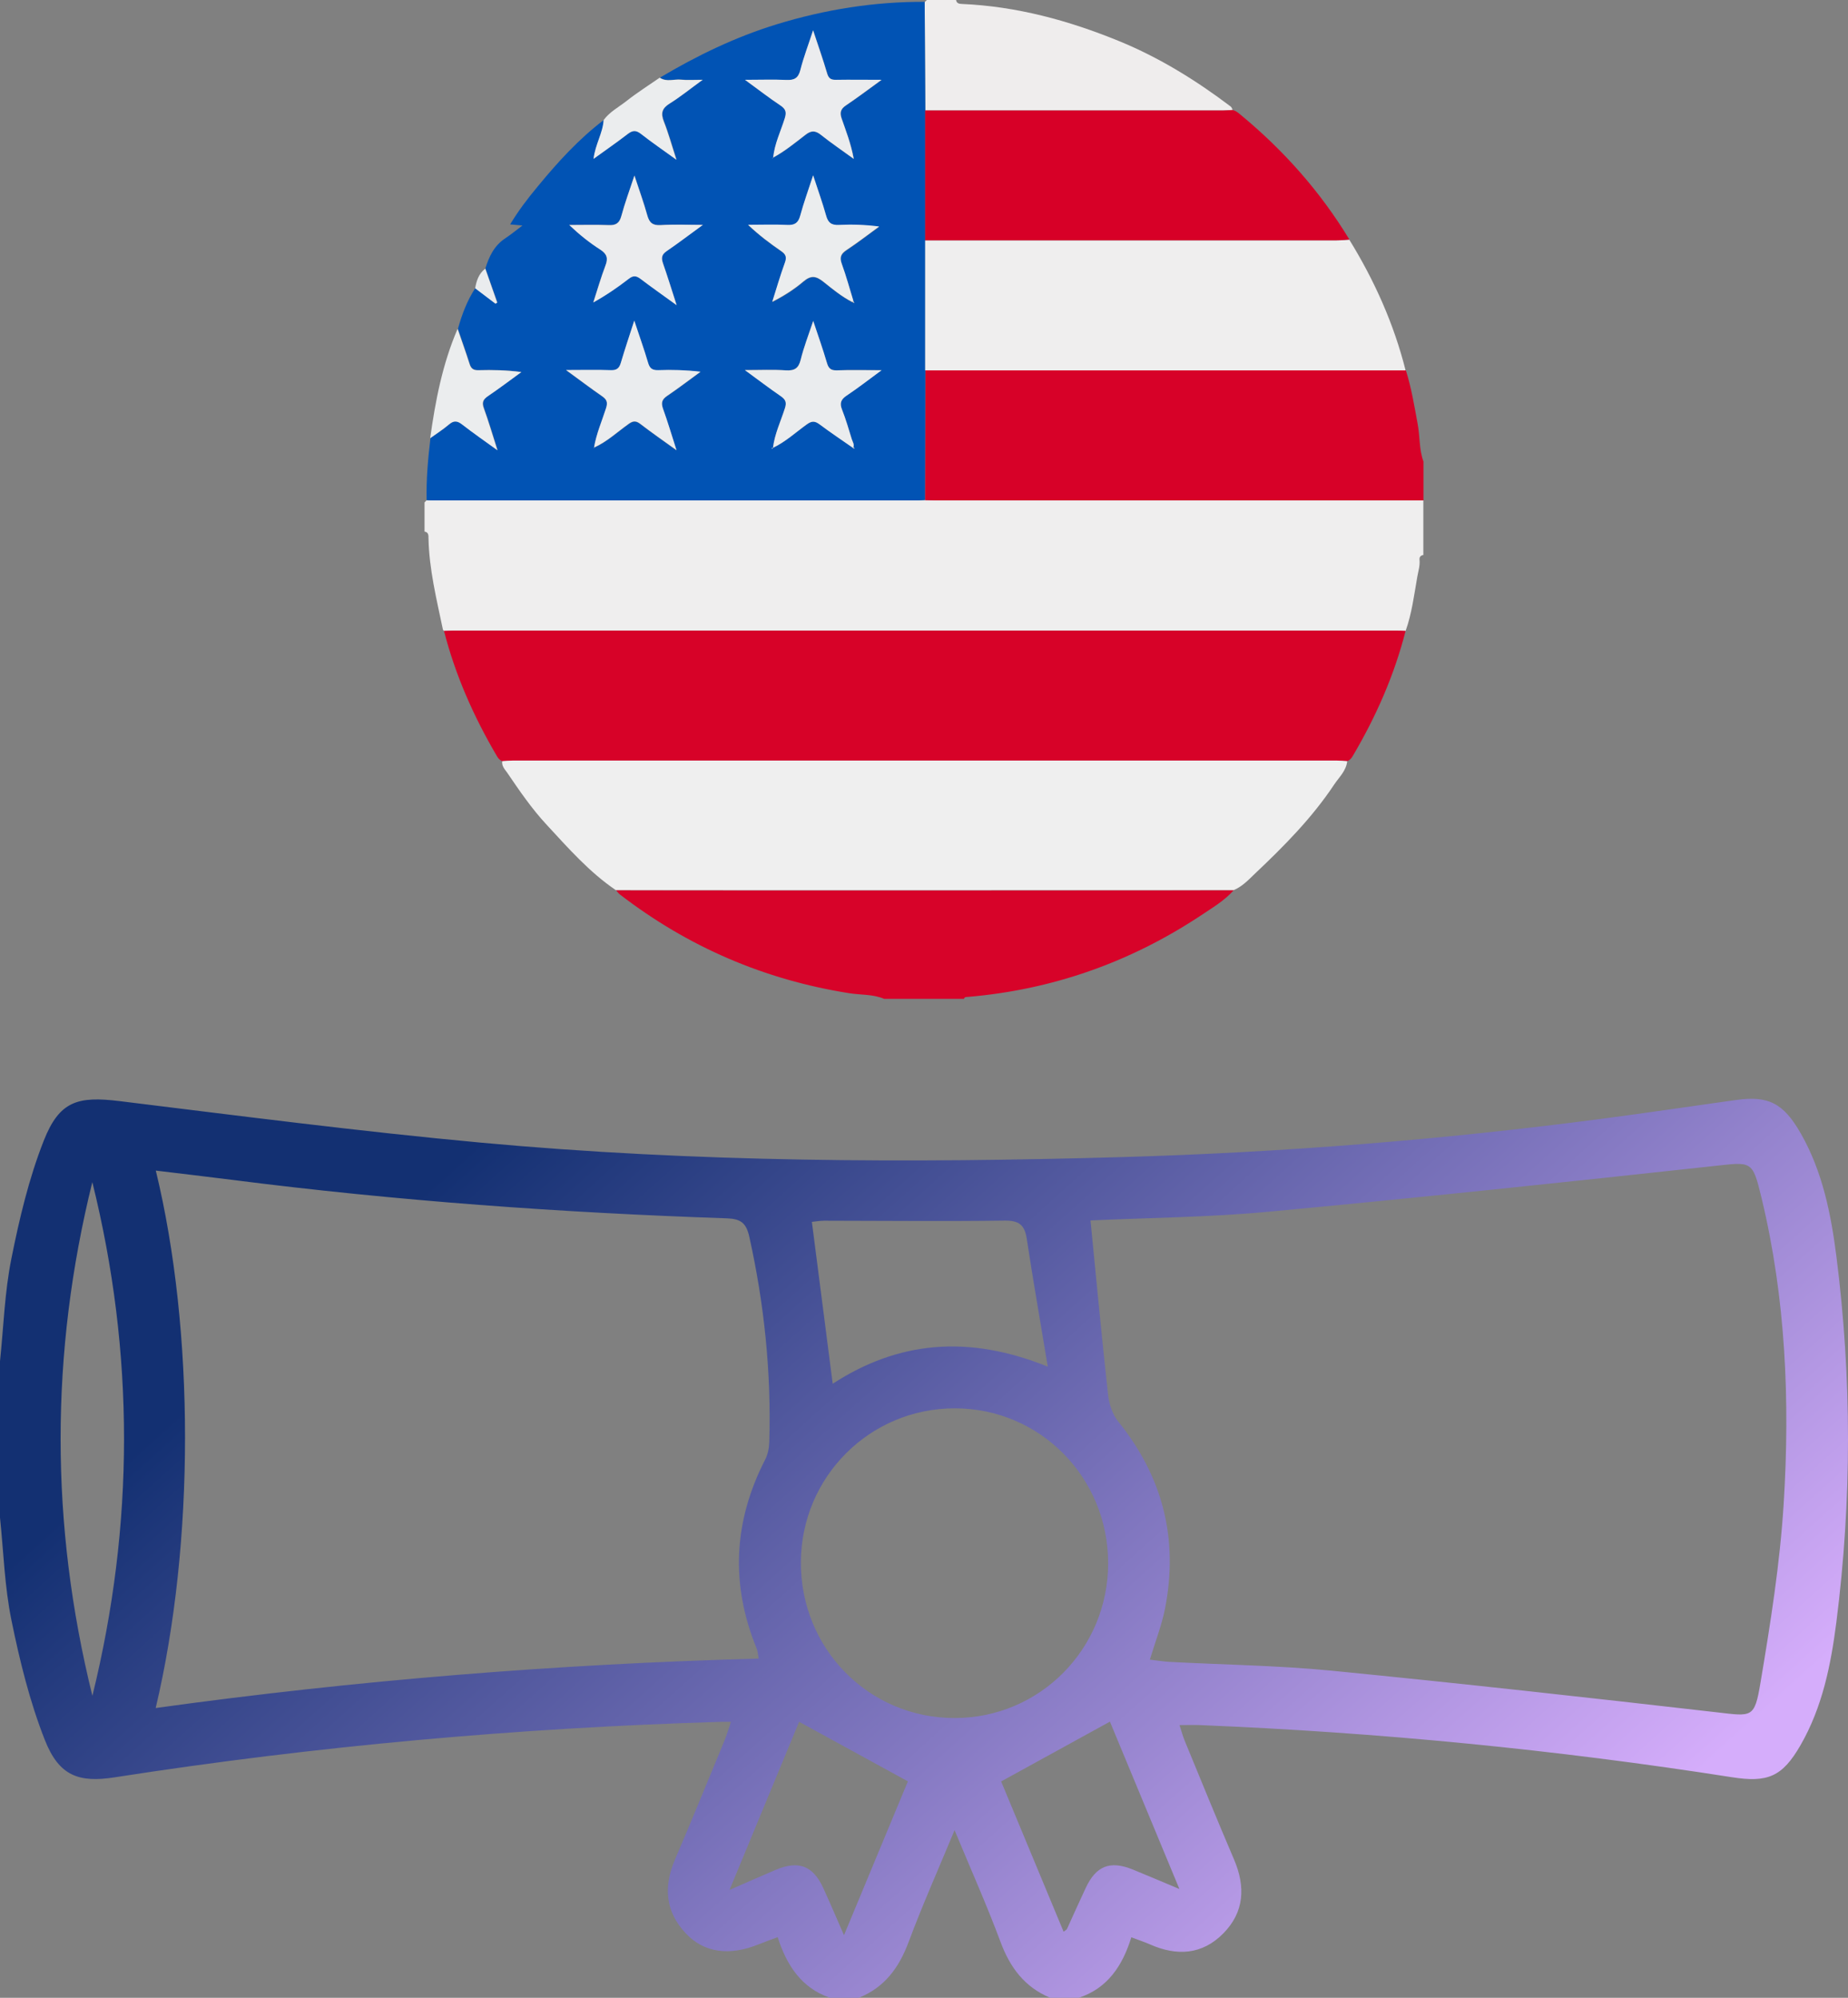
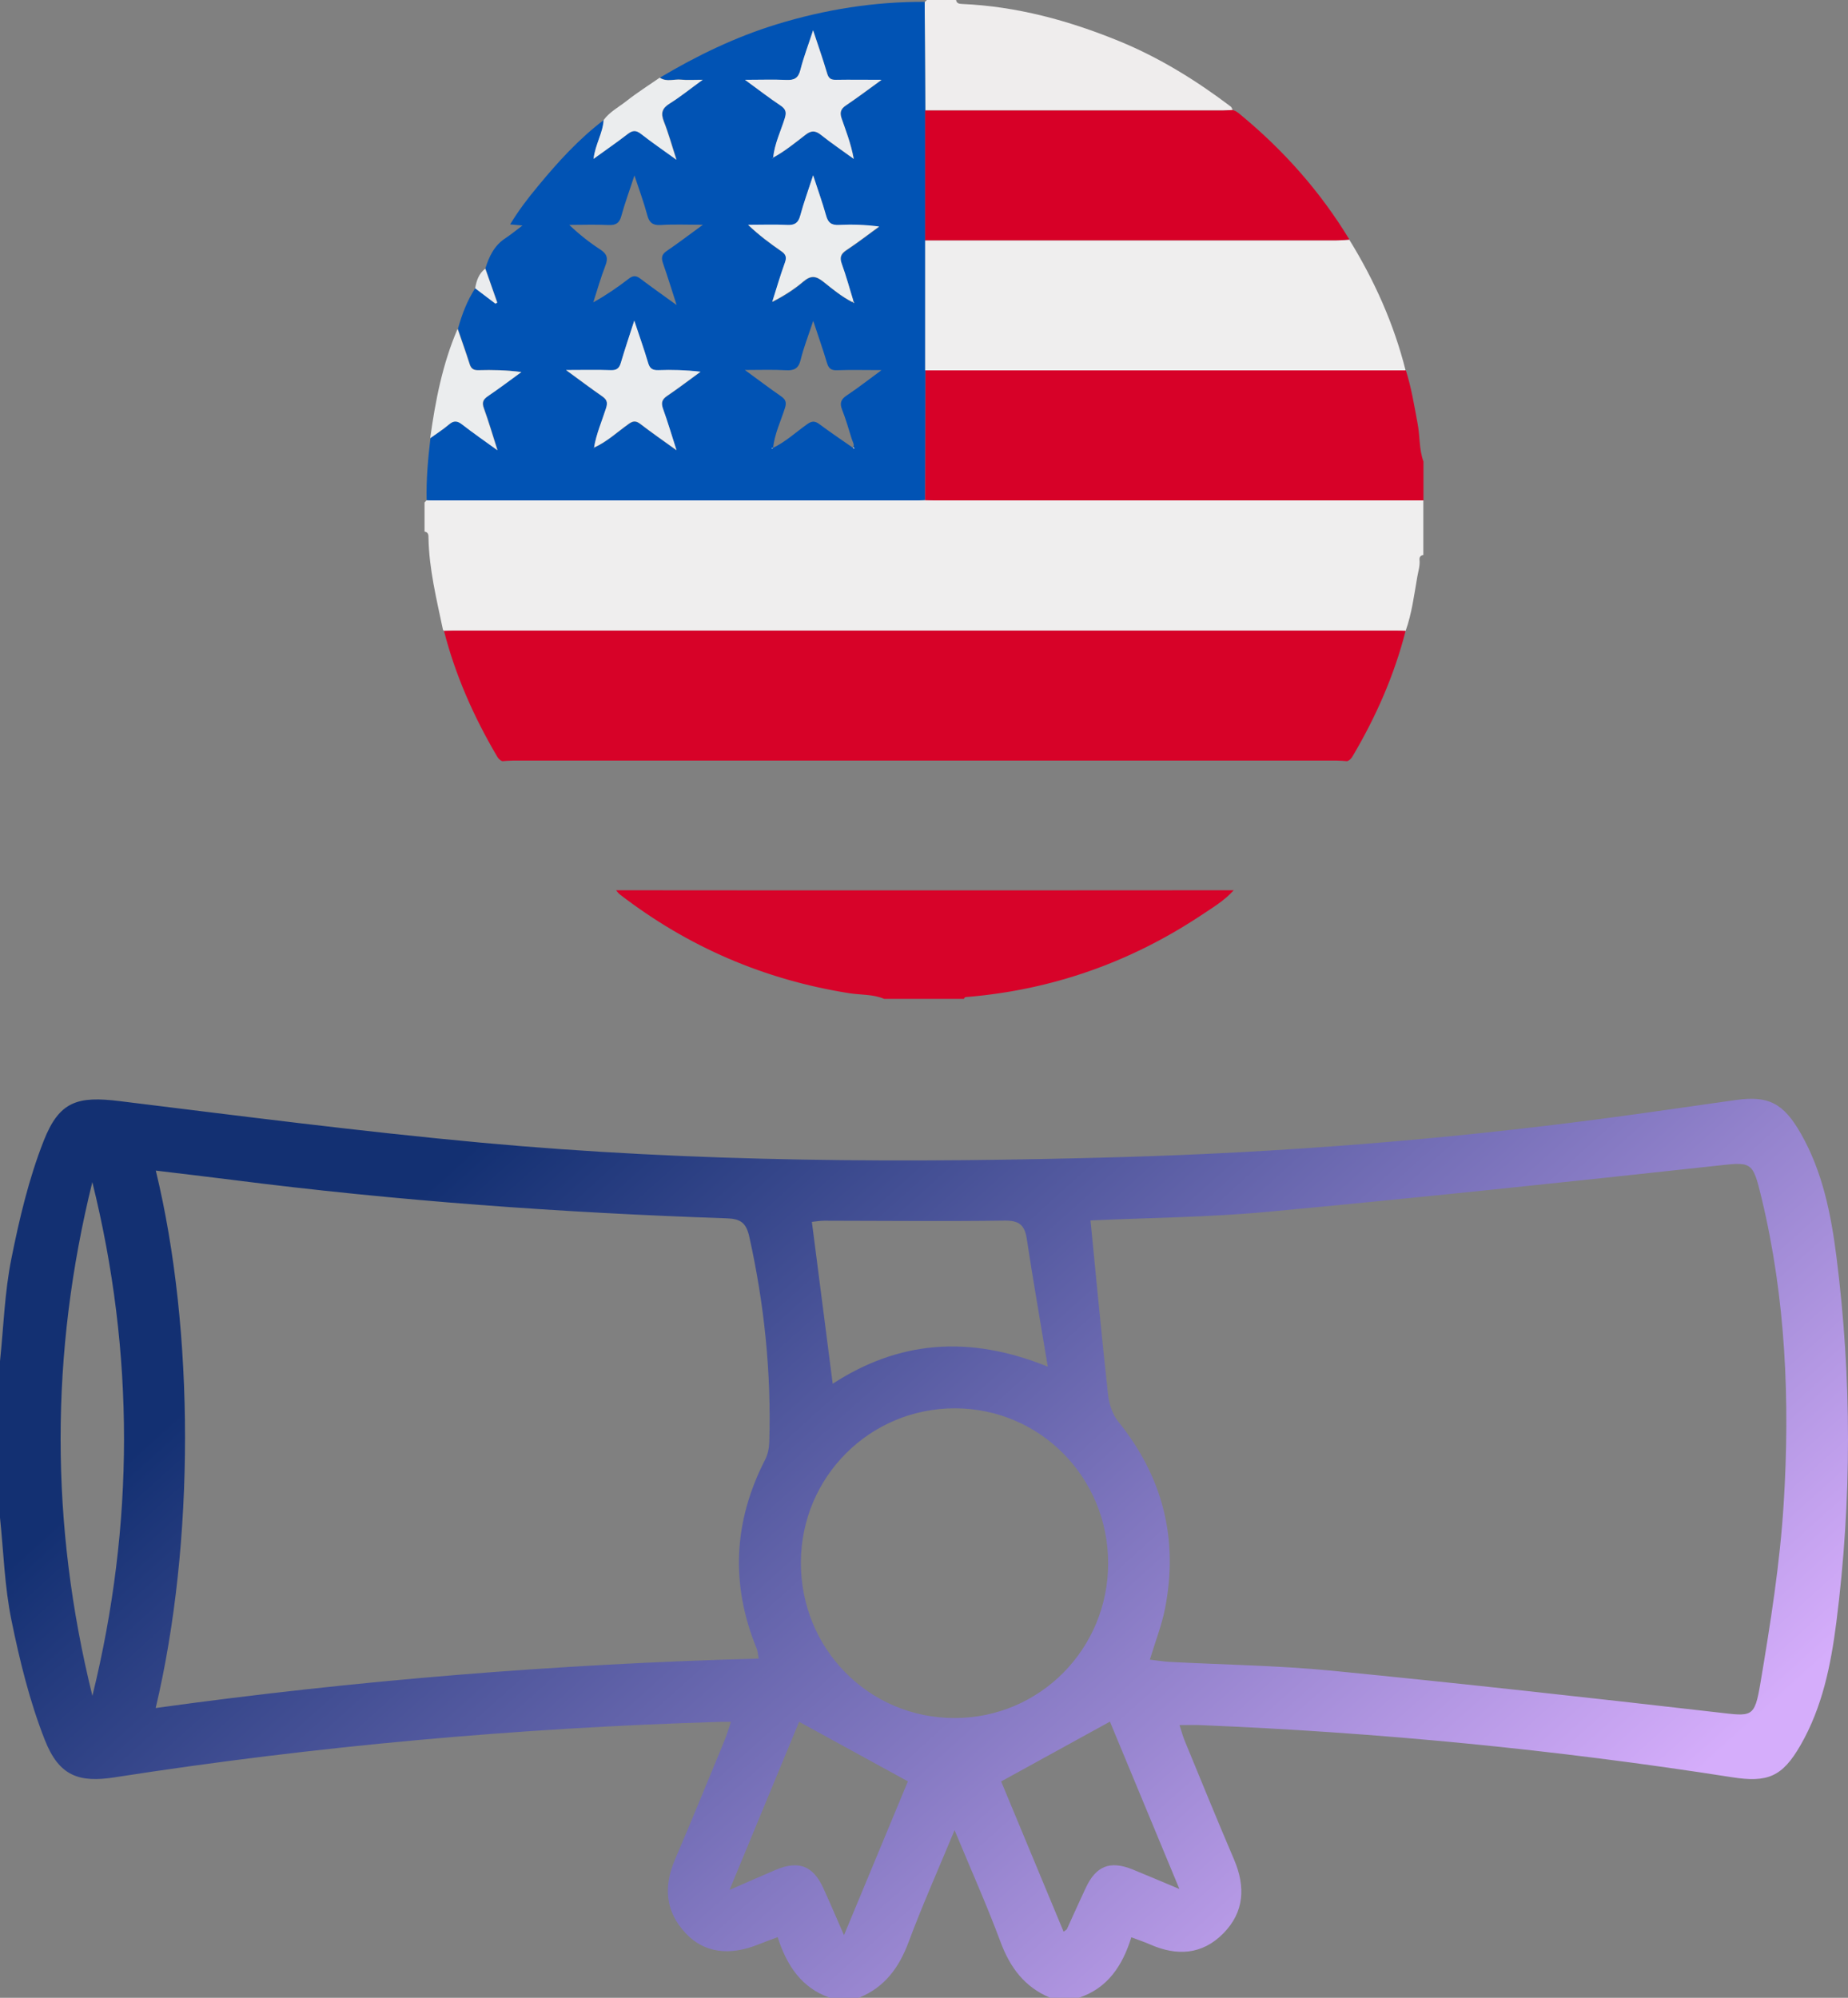
<svg xmlns="http://www.w3.org/2000/svg" width="74" height="80" viewBox="0 0 74 80" fill="none">
  <rect x="0" y="0" width="74" height="80" fill="#808080" stroke="none" />
  <path d="M56.995 20.04V22.225C56.886 22.24 56.832 22.309 56.842 22.412C56.867 22.649 56.793 22.871 56.753 23.098C56.625 23.828 56.536 24.563 56.285 25.268C56.166 25.268 56.053 25.258 55.934 25.258C43.334 25.258 30.734 25.258 18.134 25.258C18.016 25.258 17.902 25.263 17.784 25.268C17.769 25.248 17.74 25.233 17.735 25.209C17.483 24 17.183 22.797 17.158 21.554C17.158 21.436 17.163 21.312 17 21.288C17 20.898 17 20.509 17 20.119C17.03 20.089 17.054 20.06 17.084 20.03C17.163 20.03 17.242 20.04 17.316 20.04C23.801 20.04 30.281 20.04 36.766 20.04C36.854 20.04 36.948 20.03 37.037 20.025C37.19 20.025 37.347 20.035 37.5 20.035C43.995 20.035 50.495 20.035 56.99 20.035L56.995 20.04Z" fill="#EFEEEE" />
  <path d="M56.995 20.04C50.5 20.04 44 20.04 37.506 20.04C37.353 20.04 37.195 20.03 37.042 20.03C37.042 18.294 37.052 16.562 37.057 14.826C43.468 14.826 49.884 14.826 56.295 14.826C56.517 15.531 56.635 16.256 56.768 16.977C56.862 17.475 56.822 17.993 57 18.481V20.04H56.995Z" fill="#D70128" />
  <path d="M49.406 35.645C49.021 36.079 48.523 36.365 48.054 36.681C45.228 38.545 42.127 39.635 38.753 39.921C38.689 39.926 38.62 39.916 38.601 40H35.405C34.961 39.808 34.478 39.847 34.009 39.773C30.611 39.236 27.549 37.919 24.822 35.818C24.763 35.773 24.718 35.704 24.669 35.65C27.204 35.65 29.734 35.655 32.269 35.655C37.984 35.655 43.7 35.655 49.41 35.65L49.406 35.645Z" fill="#D70329" />
  <path d="M38.285 0C38.305 0.133 38.398 0.153 38.512 0.158C40.706 0.252 42.792 0.819 44.814 1.647C46.427 2.308 47.901 3.221 49.287 4.271C49.322 4.301 49.337 4.36 49.361 4.404C49.233 4.409 49.105 4.424 48.971 4.424C44.997 4.424 41.027 4.424 37.052 4.424C37.042 2.979 37.037 1.529 37.027 0.084C37.057 0.054 37.087 0.03 37.116 0C37.506 0 37.895 0 38.285 0V0Z" fill="#EFEDED" />
  <path d="M37.027 0.083C37.037 1.528 37.042 2.979 37.052 4.424C37.052 6.155 37.052 7.891 37.052 9.622C37.052 11.353 37.052 13.089 37.052 14.821C37.052 16.557 37.042 18.288 37.037 20.024C36.949 20.024 36.855 20.039 36.766 20.039C30.281 20.039 23.801 20.039 17.316 20.039C17.237 20.039 17.158 20.034 17.084 20.029C17.064 19.195 17.139 18.372 17.237 17.543C17.489 17.361 17.755 17.193 17.992 16.991C18.189 16.823 18.332 16.853 18.524 17.001C18.948 17.336 19.397 17.642 19.93 18.027C19.728 17.39 19.57 16.858 19.382 16.34C19.299 16.108 19.353 15.99 19.545 15.861C19.999 15.551 20.438 15.215 20.887 14.895C20.295 14.816 19.728 14.806 19.165 14.821C18.963 14.826 18.869 14.757 18.81 14.564C18.662 14.096 18.495 13.637 18.337 13.168C18.495 12.591 18.707 12.039 19.032 11.536C19.303 11.743 19.575 11.945 19.846 12.152C19.871 12.138 19.89 12.123 19.915 12.108C19.757 11.654 19.594 11.2 19.437 10.747C19.584 10.273 19.787 9.839 20.226 9.548C20.448 9.4 20.655 9.233 20.921 9.03C20.724 9.011 20.6 9.001 20.428 8.986C20.763 8.429 21.138 7.94 21.532 7.467C22.331 6.495 23.175 5.568 24.181 4.803C24.151 5.321 23.845 5.775 23.776 6.357C24.265 6.002 24.708 5.696 25.137 5.366C25.335 5.213 25.468 5.198 25.675 5.356C26.109 5.696 26.563 6.007 27.095 6.392C26.908 5.815 26.775 5.326 26.592 4.863C26.459 4.527 26.513 4.33 26.829 4.138C27.258 3.871 27.648 3.551 28.146 3.191C27.771 3.191 27.524 3.21 27.283 3.186C26.997 3.156 26.696 3.294 26.43 3.107C27.914 2.224 29.453 1.479 31.11 0.971C33.043 0.379 35.015 0.064 37.037 0.073L37.027 0.083ZM30.957 6.318C31.425 6.066 31.834 5.726 32.254 5.405C32.495 5.218 32.658 5.228 32.885 5.41C33.279 5.726 33.699 6.012 34.192 6.367C34.073 5.726 33.871 5.233 33.704 4.739C33.625 4.503 33.669 4.364 33.876 4.226C34.33 3.921 34.769 3.59 35.306 3.2C34.616 3.2 34.049 3.191 33.482 3.2C33.279 3.2 33.186 3.146 33.127 2.944C32.964 2.387 32.767 1.839 32.564 1.218C32.377 1.8 32.185 2.293 32.056 2.801C31.973 3.131 31.81 3.22 31.489 3.205C30.976 3.181 30.459 3.2 29.837 3.2C30.38 3.595 30.809 3.93 31.262 4.231C31.474 4.374 31.504 4.498 31.43 4.739C31.267 5.267 31.016 5.765 30.962 6.327C30.947 6.332 30.932 6.342 30.917 6.347C30.922 6.347 30.937 6.352 30.937 6.347C30.947 6.337 30.952 6.327 30.957 6.318V6.318ZM23.781 17.933C24.304 17.701 24.718 17.306 25.177 16.981C25.359 16.853 25.473 16.853 25.645 16.986C26.094 17.331 26.558 17.652 27.09 18.037C26.893 17.42 26.735 16.887 26.548 16.369C26.459 16.133 26.513 15.999 26.721 15.857C27.174 15.551 27.608 15.215 28.052 14.895C27.465 14.821 26.908 14.811 26.356 14.831C26.119 14.84 26.02 14.757 25.951 14.53C25.793 13.992 25.606 13.459 25.399 12.848C25.197 13.474 25.019 14.002 24.861 14.535C24.797 14.757 24.694 14.84 24.457 14.831C23.895 14.811 23.332 14.826 22.667 14.826C23.209 15.22 23.653 15.556 24.107 15.871C24.299 15.999 24.343 16.113 24.27 16.35C24.097 16.877 23.875 17.39 23.786 17.943C23.786 17.953 23.776 17.962 23.776 17.967C23.776 17.958 23.776 17.948 23.776 17.933H23.781ZM30.957 17.933C31.465 17.691 31.869 17.306 32.323 16.986C32.515 16.848 32.638 16.853 32.826 16.996C33.26 17.321 33.713 17.622 34.157 17.933C34.172 17.948 34.192 17.962 34.207 17.977C34.207 17.967 34.212 17.948 34.207 17.943C34.187 17.913 34.167 17.913 34.152 17.943C34.236 17.81 34.142 17.696 34.108 17.583C33.985 17.188 33.871 16.784 33.718 16.399C33.615 16.133 33.679 15.985 33.911 15.832C34.355 15.536 34.779 15.205 35.301 14.821C34.626 14.821 34.069 14.806 33.516 14.826C33.275 14.835 33.181 14.752 33.112 14.525C32.954 13.987 32.762 13.454 32.564 12.848C32.377 13.42 32.185 13.903 32.061 14.406C31.977 14.757 31.805 14.845 31.465 14.826C30.957 14.796 30.444 14.816 29.827 14.816C30.375 15.215 30.814 15.551 31.272 15.866C31.465 15.999 31.504 16.118 31.43 16.345C31.262 16.872 31.016 17.376 30.957 17.938C30.917 17.928 30.893 17.933 30.922 17.977C30.932 17.962 30.942 17.943 30.952 17.928L30.957 17.933ZM34.142 12.103C34.142 12.103 34.187 12.128 34.207 12.143C34.197 12.118 34.187 12.088 34.177 12.064C34.024 11.57 33.891 11.067 33.713 10.584C33.615 10.313 33.674 10.175 33.906 10.022C34.35 9.726 34.774 9.395 35.208 9.085C34.65 9.011 34.123 8.991 33.595 9.02C33.289 9.035 33.161 8.922 33.082 8.641C32.939 8.128 32.762 7.63 32.564 7.033C32.367 7.639 32.185 8.143 32.047 8.651C31.968 8.942 31.825 9.035 31.529 9.02C31.006 8.996 30.483 9.016 29.96 9.016C30.395 9.425 30.838 9.76 31.297 10.076C31.479 10.199 31.514 10.313 31.435 10.525C31.248 11.043 31.095 11.575 30.927 12.098C31.396 11.861 31.81 11.595 32.18 11.279C32.471 11.028 32.678 11.057 32.969 11.289C33.339 11.585 33.713 11.891 34.142 12.113V12.103ZM25.404 7.028C25.206 7.639 25.019 8.138 24.881 8.646C24.802 8.942 24.654 9.025 24.363 9.011C23.84 8.986 23.318 9.006 22.795 9.006C23.199 9.39 23.604 9.711 24.038 9.992C24.304 10.165 24.358 10.337 24.245 10.628C24.058 11.112 23.914 11.615 23.757 12.108C24.279 11.817 24.738 11.501 25.177 11.161C25.355 11.023 25.478 11.033 25.645 11.161C26.094 11.501 26.558 11.827 27.095 12.216C26.893 11.59 26.73 11.062 26.548 10.54C26.474 10.322 26.494 10.189 26.696 10.051C27.154 9.741 27.598 9.4 28.146 9.001C27.505 9.001 26.977 8.976 26.454 9.011C26.129 9.03 25.996 8.907 25.917 8.611C25.784 8.113 25.606 7.63 25.404 7.023V7.028Z" fill="#0153B4" />
  <path d="M56.285 25.263C55.831 27.039 55.101 28.696 54.169 30.274C54.115 30.368 54.051 30.442 53.947 30.481C53.804 30.471 53.666 30.457 53.523 30.457C42.531 30.457 31.533 30.457 20.541 30.457C20.398 30.457 20.26 30.471 20.117 30.481C20.013 30.447 19.949 30.368 19.895 30.274C18.968 28.696 18.233 27.039 17.779 25.263C17.898 25.263 18.011 25.253 18.129 25.253C30.73 25.253 43.33 25.253 55.93 25.253C56.048 25.253 56.161 25.258 56.28 25.263H56.285Z" fill="#D70228" />
  <path d="M37.046 14.826C37.046 13.095 37.046 11.358 37.046 9.627C42.54 9.627 48.033 9.627 53.527 9.627C53.695 9.627 53.862 9.608 54.03 9.598C55.036 11.23 55.815 12.966 56.284 14.831C49.873 14.831 43.457 14.831 37.046 14.831V14.826Z" fill="#EFEEEE" />
  <path d="M18.325 13.173C18.483 13.637 18.651 14.101 18.799 14.569C18.858 14.761 18.952 14.831 19.154 14.826C19.721 14.811 20.283 14.821 20.875 14.9C20.431 15.225 19.992 15.556 19.534 15.866C19.341 15.999 19.287 16.118 19.371 16.345C19.558 16.863 19.716 17.395 19.918 18.032C19.386 17.647 18.937 17.336 18.513 17.006C18.32 16.853 18.177 16.828 17.98 16.996C17.743 17.198 17.477 17.366 17.226 17.548C17.433 16.054 17.719 14.574 18.32 13.178L18.325 13.173Z" fill="#EBEDEE" />
  <path d="M26.419 3.113C26.69 3.295 26.986 3.162 27.272 3.192C27.514 3.216 27.76 3.197 28.135 3.197C27.637 3.557 27.247 3.877 26.818 4.144C26.508 4.336 26.448 4.533 26.581 4.869C26.764 5.332 26.897 5.821 27.085 6.398C26.552 6.013 26.098 5.702 25.664 5.362C25.462 5.204 25.324 5.219 25.127 5.372C24.703 5.702 24.254 6.008 23.766 6.363C23.835 5.781 24.14 5.327 24.17 4.809C24.407 4.484 24.762 4.297 25.068 4.06C25.497 3.719 25.965 3.424 26.414 3.113H26.419Z" fill="#EBEDEE" />
  <path d="M19.432 10.757C19.59 11.211 19.752 11.665 19.91 12.118C19.885 12.133 19.866 12.148 19.841 12.163C19.57 11.956 19.299 11.753 19.027 11.546C19.077 11.24 19.175 10.954 19.432 10.757Z" fill="#EAECEE" />
  <path d="M54.03 9.594C53.862 9.604 53.695 9.623 53.527 9.623C48.033 9.623 42.54 9.623 37.046 9.623C37.046 7.892 37.046 6.156 37.046 4.425C41.021 4.425 44.991 4.425 48.965 4.425C49.094 4.425 49.222 4.41 49.355 4.405C49.473 4.43 49.562 4.499 49.656 4.578C51.392 6.008 52.866 7.665 54.035 9.594H54.03Z" fill="#D70027" />
-   <path d="M20.117 30.48C20.26 30.471 20.398 30.456 20.541 30.456C31.533 30.456 42.531 30.456 53.523 30.456C53.666 30.456 53.804 30.471 53.947 30.48C53.908 30.865 53.622 31.122 53.424 31.418C52.537 32.754 51.412 33.889 50.253 34.984C49.997 35.23 49.745 35.501 49.4 35.645C43.684 35.645 37.969 35.649 32.258 35.649C29.723 35.649 27.194 35.649 24.659 35.645C23.598 34.924 22.76 33.968 21.897 33.035C21.295 32.389 20.797 31.659 20.304 30.934C20.21 30.801 20.082 30.673 20.112 30.48H20.117Z" fill="#EFEFEF" />
-   <path d="M25.404 7.028C25.601 7.635 25.779 8.118 25.917 8.616C26 8.917 26.129 9.035 26.454 9.016C26.977 8.981 27.505 9.006 28.146 9.006C27.593 9.405 27.154 9.746 26.696 10.056C26.494 10.194 26.474 10.328 26.548 10.545C26.73 11.068 26.893 11.595 27.095 12.222C26.558 11.832 26.094 11.507 25.645 11.166C25.473 11.038 25.354 11.028 25.177 11.166C24.738 11.507 24.279 11.822 23.757 12.113C23.919 11.62 24.062 11.117 24.245 10.633C24.358 10.342 24.304 10.17 24.038 9.997C23.604 9.721 23.199 9.396 22.795 9.011C23.318 9.011 23.84 8.996 24.363 9.016C24.654 9.031 24.802 8.947 24.881 8.651C25.019 8.138 25.201 7.64 25.404 7.033V7.028Z" fill="#EBECEE" />
  <path d="M34.138 12.098C33.709 11.881 33.339 11.576 32.964 11.275C32.673 11.043 32.471 11.018 32.175 11.265C31.805 11.581 31.386 11.847 30.923 12.084C31.09 11.556 31.243 11.028 31.431 10.51C31.505 10.303 31.47 10.19 31.293 10.062C30.834 9.746 30.39 9.415 29.956 9.001C30.479 9.001 31.002 8.981 31.524 9.006C31.82 9.021 31.963 8.927 32.042 8.636C32.18 8.123 32.363 7.625 32.56 7.018C32.752 7.615 32.935 8.113 33.078 8.626C33.157 8.912 33.285 9.021 33.591 9.006C34.118 8.981 34.646 8.996 35.203 9.07C34.769 9.386 34.35 9.711 33.901 10.007C33.669 10.16 33.61 10.303 33.709 10.569C33.886 11.053 34.02 11.556 34.172 12.049C34.158 12.064 34.148 12.074 34.133 12.089L34.138 12.098Z" fill="#EBEDEE" />
-   <path d="M34.152 17.933C33.708 17.622 33.255 17.322 32.821 16.996C32.633 16.858 32.515 16.848 32.318 16.986C31.869 17.307 31.459 17.692 30.951 17.933V17.943C31.016 17.386 31.262 16.878 31.43 16.35C31.504 16.123 31.464 16.005 31.272 15.871C30.814 15.556 30.37 15.22 29.827 14.821C30.448 14.821 30.956 14.796 31.464 14.831C31.805 14.851 31.972 14.762 32.061 14.412C32.184 13.909 32.372 13.425 32.564 12.853C32.766 13.46 32.954 13.987 33.112 14.53C33.176 14.757 33.274 14.841 33.516 14.831C34.068 14.811 34.626 14.826 35.301 14.826C34.778 15.211 34.354 15.541 33.91 15.837C33.679 15.99 33.61 16.138 33.718 16.404C33.871 16.789 33.984 17.188 34.108 17.588C34.142 17.701 34.236 17.815 34.152 17.948V17.938V17.933Z" fill="#EAECEE" />
  <path d="M23.785 17.933C23.874 17.381 24.101 16.868 24.269 16.34C24.343 16.108 24.298 15.995 24.106 15.862C23.647 15.546 23.209 15.211 22.666 14.816C23.337 14.816 23.894 14.801 24.456 14.821C24.693 14.831 24.796 14.747 24.861 14.525C25.018 13.992 25.196 13.465 25.398 12.838C25.6 13.455 25.793 13.983 25.95 14.52C26.015 14.747 26.113 14.826 26.355 14.821C26.907 14.801 27.464 14.816 28.051 14.885C27.607 15.206 27.173 15.541 26.72 15.847C26.513 15.985 26.463 16.118 26.547 16.36C26.735 16.878 26.892 17.41 27.09 18.027C26.552 17.642 26.088 17.317 25.645 16.977C25.472 16.843 25.354 16.843 25.176 16.971C24.718 17.297 24.303 17.692 23.78 17.924H23.785V17.933Z" fill="#EAECEE" />
  <path d="M30.96 6.323C31.01 5.761 31.261 5.262 31.424 4.735C31.498 4.498 31.468 4.37 31.256 4.227C30.803 3.926 30.373 3.59 29.831 3.196C30.452 3.196 30.97 3.176 31.483 3.201C31.804 3.216 31.966 3.132 32.05 2.796C32.178 2.288 32.371 1.79 32.558 1.213C32.765 1.84 32.958 2.387 33.12 2.939C33.18 3.142 33.273 3.201 33.475 3.196C34.043 3.186 34.61 3.196 35.3 3.196C34.763 3.586 34.324 3.916 33.87 4.222C33.668 4.36 33.618 4.498 33.697 4.735C33.87 5.233 34.067 5.726 34.186 6.362C33.693 6.002 33.273 5.721 32.879 5.405C32.652 5.223 32.484 5.213 32.248 5.401C31.828 5.726 31.419 6.061 30.951 6.313V6.323H30.96Z" fill="#EBECEE" />
  <path d="M30.956 6.313C30.956 6.313 30.947 6.333 30.937 6.343C30.937 6.343 30.922 6.343 30.917 6.343C30.932 6.338 30.947 6.328 30.961 6.323L30.956 6.313V6.313Z" fill="#EBECEE" />
  <path d="M34.177 12.059C34.187 12.084 34.197 12.113 34.207 12.138C34.187 12.123 34.162 12.113 34.143 12.098C34.157 12.084 34.167 12.074 34.182 12.059H34.177Z" fill="#EBEDEE" />
  <path d="M23.776 17.929C23.776 17.929 23.776 17.948 23.776 17.963C23.776 17.953 23.787 17.943 23.787 17.939L23.781 17.934L23.776 17.929Z" fill="#EAECEE" />
  <path d="M30.951 17.929C30.951 17.929 30.931 17.963 30.921 17.978C30.896 17.934 30.916 17.924 30.956 17.939L30.951 17.929Z" fill="#EAECEE" />
  <path d="M34.148 17.938C34.168 17.904 34.188 17.904 34.203 17.938C34.208 17.948 34.203 17.963 34.203 17.973C34.188 17.958 34.168 17.943 34.153 17.928L34.148 17.938Z" fill="#EAECEE" />
  <path d="M0 54.51C0.143 53.143 0.185 51.754 0.454 50.411C0.774 48.808 1.156 47.191 1.753 45.676C2.38 44.087 3.117 43.888 4.793 44.094C9.615 44.686 14.437 45.312 19.272 45.758C27.816 46.546 36.386 46.581 44.955 46.334C51.356 46.149 57.735 45.643 64.088 44.808C65.9 44.571 67.709 44.301 69.518 44.048C70.805 43.869 71.413 44.168 72.108 45.386C72.977 46.907 73.317 48.6 73.535 50.308C74.156 55.191 74.154 60.082 73.533 64.965C73.315 66.674 72.973 68.366 72.099 69.885C71.369 71.152 70.784 71.391 69.358 71.169C62.291 70.062 55.181 69.37 48.035 69.08C47.796 69.07 47.557 69.08 47.231 69.08C47.31 69.321 47.362 69.52 47.439 69.707C48.093 71.294 48.74 72.885 49.416 74.465C49.879 75.553 49.829 76.566 48.985 77.422C48.14 78.28 47.124 78.337 46.053 77.864C45.837 77.769 45.613 77.695 45.302 77.578C44.951 78.716 44.352 79.617 43.204 79.998H42.048C41.029 79.572 40.444 78.788 40.062 77.757C39.515 76.288 38.874 74.854 38.224 73.288C37.573 74.86 36.932 76.296 36.384 77.767C36 78.796 35.421 79.586 34.39 80H33.234C32.093 79.607 31.503 78.702 31.14 77.572C30.837 77.687 30.613 77.765 30.393 77.854C29.213 78.337 28.192 78.202 27.459 77.418C26.636 76.543 26.565 75.547 27.03 74.459C27.706 72.882 28.354 71.29 29.009 69.705C29.103 69.477 29.171 69.238 29.269 68.95C29.061 68.95 28.966 68.948 28.872 68.95C20.735 69.193 12.643 69.919 4.6 71.171C3.158 71.397 2.363 71.121 1.793 69.671C1.189 68.135 0.788 66.5 0.457 64.874C0.183 63.53 0.143 62.141 0 60.771C0 58.683 0 56.596 0 54.508V54.51ZM43.667 48.87C43.899 51.224 44.115 53.536 44.37 55.845C44.41 56.221 44.549 56.643 44.781 56.929C46.567 59.141 47.198 61.635 46.65 64.421C46.516 65.094 46.26 65.742 46.044 66.46C46.358 66.496 46.59 66.535 46.823 66.549C48.987 66.664 51.159 66.691 53.313 66.901C58.461 67.407 63.602 67.979 68.742 68.568C70.155 68.73 70.255 68.816 70.493 67.399C70.894 65.014 71.276 62.613 71.425 60.203C71.68 56.102 71.508 52.005 70.541 47.983C70.17 46.443 70.155 46.528 68.593 46.697C62.661 47.343 56.728 47.97 50.788 48.524C48.395 48.748 45.984 48.765 43.665 48.872L43.667 48.87ZM6.233 68.397C14.284 67.282 22.299 66.636 30.381 66.417C30.342 66.209 30.338 66.111 30.304 66.026C29.244 63.446 29.369 60.923 30.642 58.444C30.748 58.24 30.796 57.985 30.804 57.752C30.889 54.973 30.607 52.232 30.003 49.518C29.879 48.964 29.653 48.806 29.097 48.787C22.478 48.563 15.877 48.088 9.306 47.248C8.298 47.12 7.287 47.003 6.239 46.876C7.8 53.308 7.8 61.792 6.235 68.395L6.233 68.397ZM44.374 62.602C44.376 59.166 41.648 56.403 38.247 56.396C34.838 56.388 32.086 59.133 32.07 62.555C32.055 66.026 34.797 68.804 38.233 68.798C41.635 68.794 44.372 66.031 44.374 62.602ZM41.957 54.728C41.652 52.886 41.364 51.248 41.115 49.606C41.031 49.05 40.801 48.87 40.224 48.878C37.82 48.911 35.417 48.884 33.014 48.882C32.834 48.882 32.655 48.915 32.51 48.929C32.79 51.112 33.064 53.238 33.344 55.411C35.973 53.705 38.774 53.44 41.959 54.728H41.957ZM3.7 67.909C5.384 61.053 5.395 54.193 3.697 47.337C2.002 54.191 2.004 61.047 3.7 67.909ZM40.09 71.339C40.884 73.247 41.733 75.288 42.59 77.354C42.691 77.276 42.716 77.269 42.723 77.249C42.974 76.701 43.219 76.148 43.476 75.601C43.889 74.718 44.449 74.496 45.35 74.86C45.922 75.092 46.487 75.335 47.227 75.644C46.233 73.251 45.306 71.018 44.445 68.942C42.976 69.749 41.579 70.518 40.089 71.337L40.09 71.339ZM33.796 77.494C34.717 75.278 35.566 73.234 36.355 71.333C34.884 70.528 33.466 69.751 31.999 68.948C31.138 71.029 30.211 73.271 29.213 75.681C29.958 75.356 30.518 75.105 31.084 74.868C31.979 74.494 32.558 74.718 32.96 75.592C33.222 76.162 33.466 76.741 33.796 77.492V77.494Z" fill="url(#paint0_linear_4467_8115)" />
  <defs>
    <linearGradient id="paint0_linear_4467_8115" x1="23.193" y1="42.104" x2="57.657" y2="80.356" gradientUnits="userSpaceOnUse">
      <stop stop-color="#133072" />
      <stop offset="1" stop-color="#D5ADFB" />
    </linearGradient>
  </defs>
</svg>